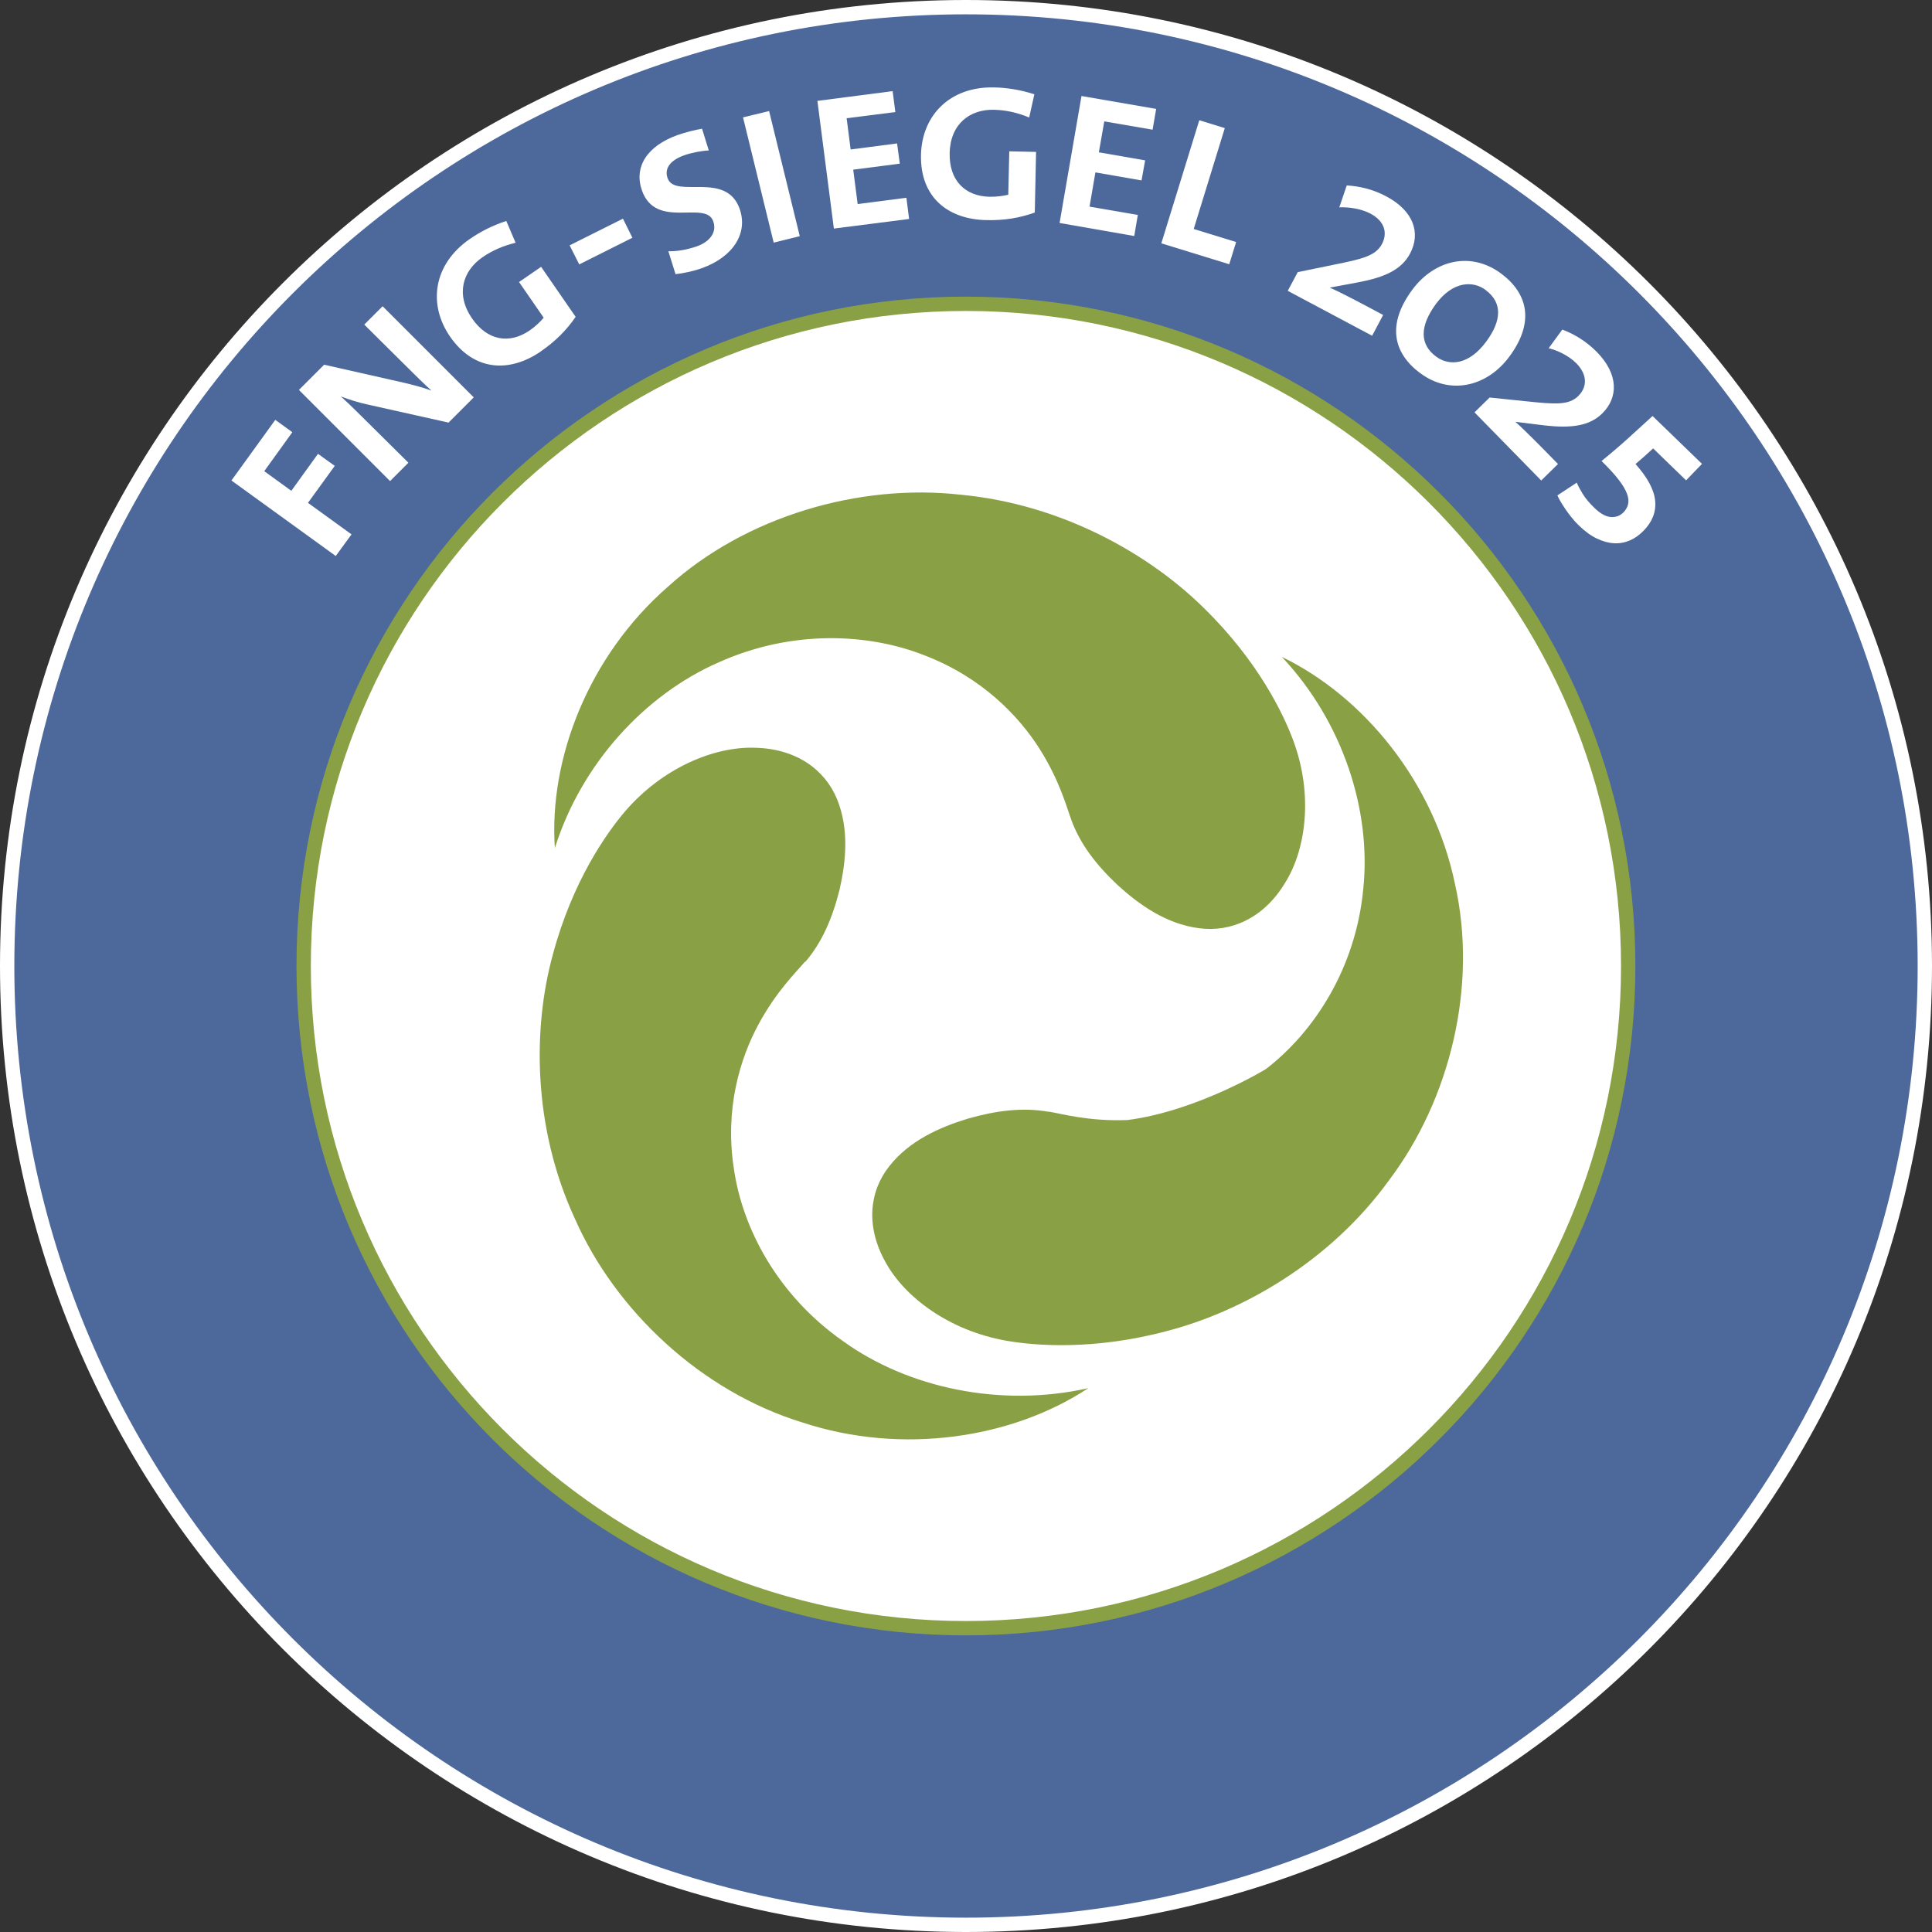
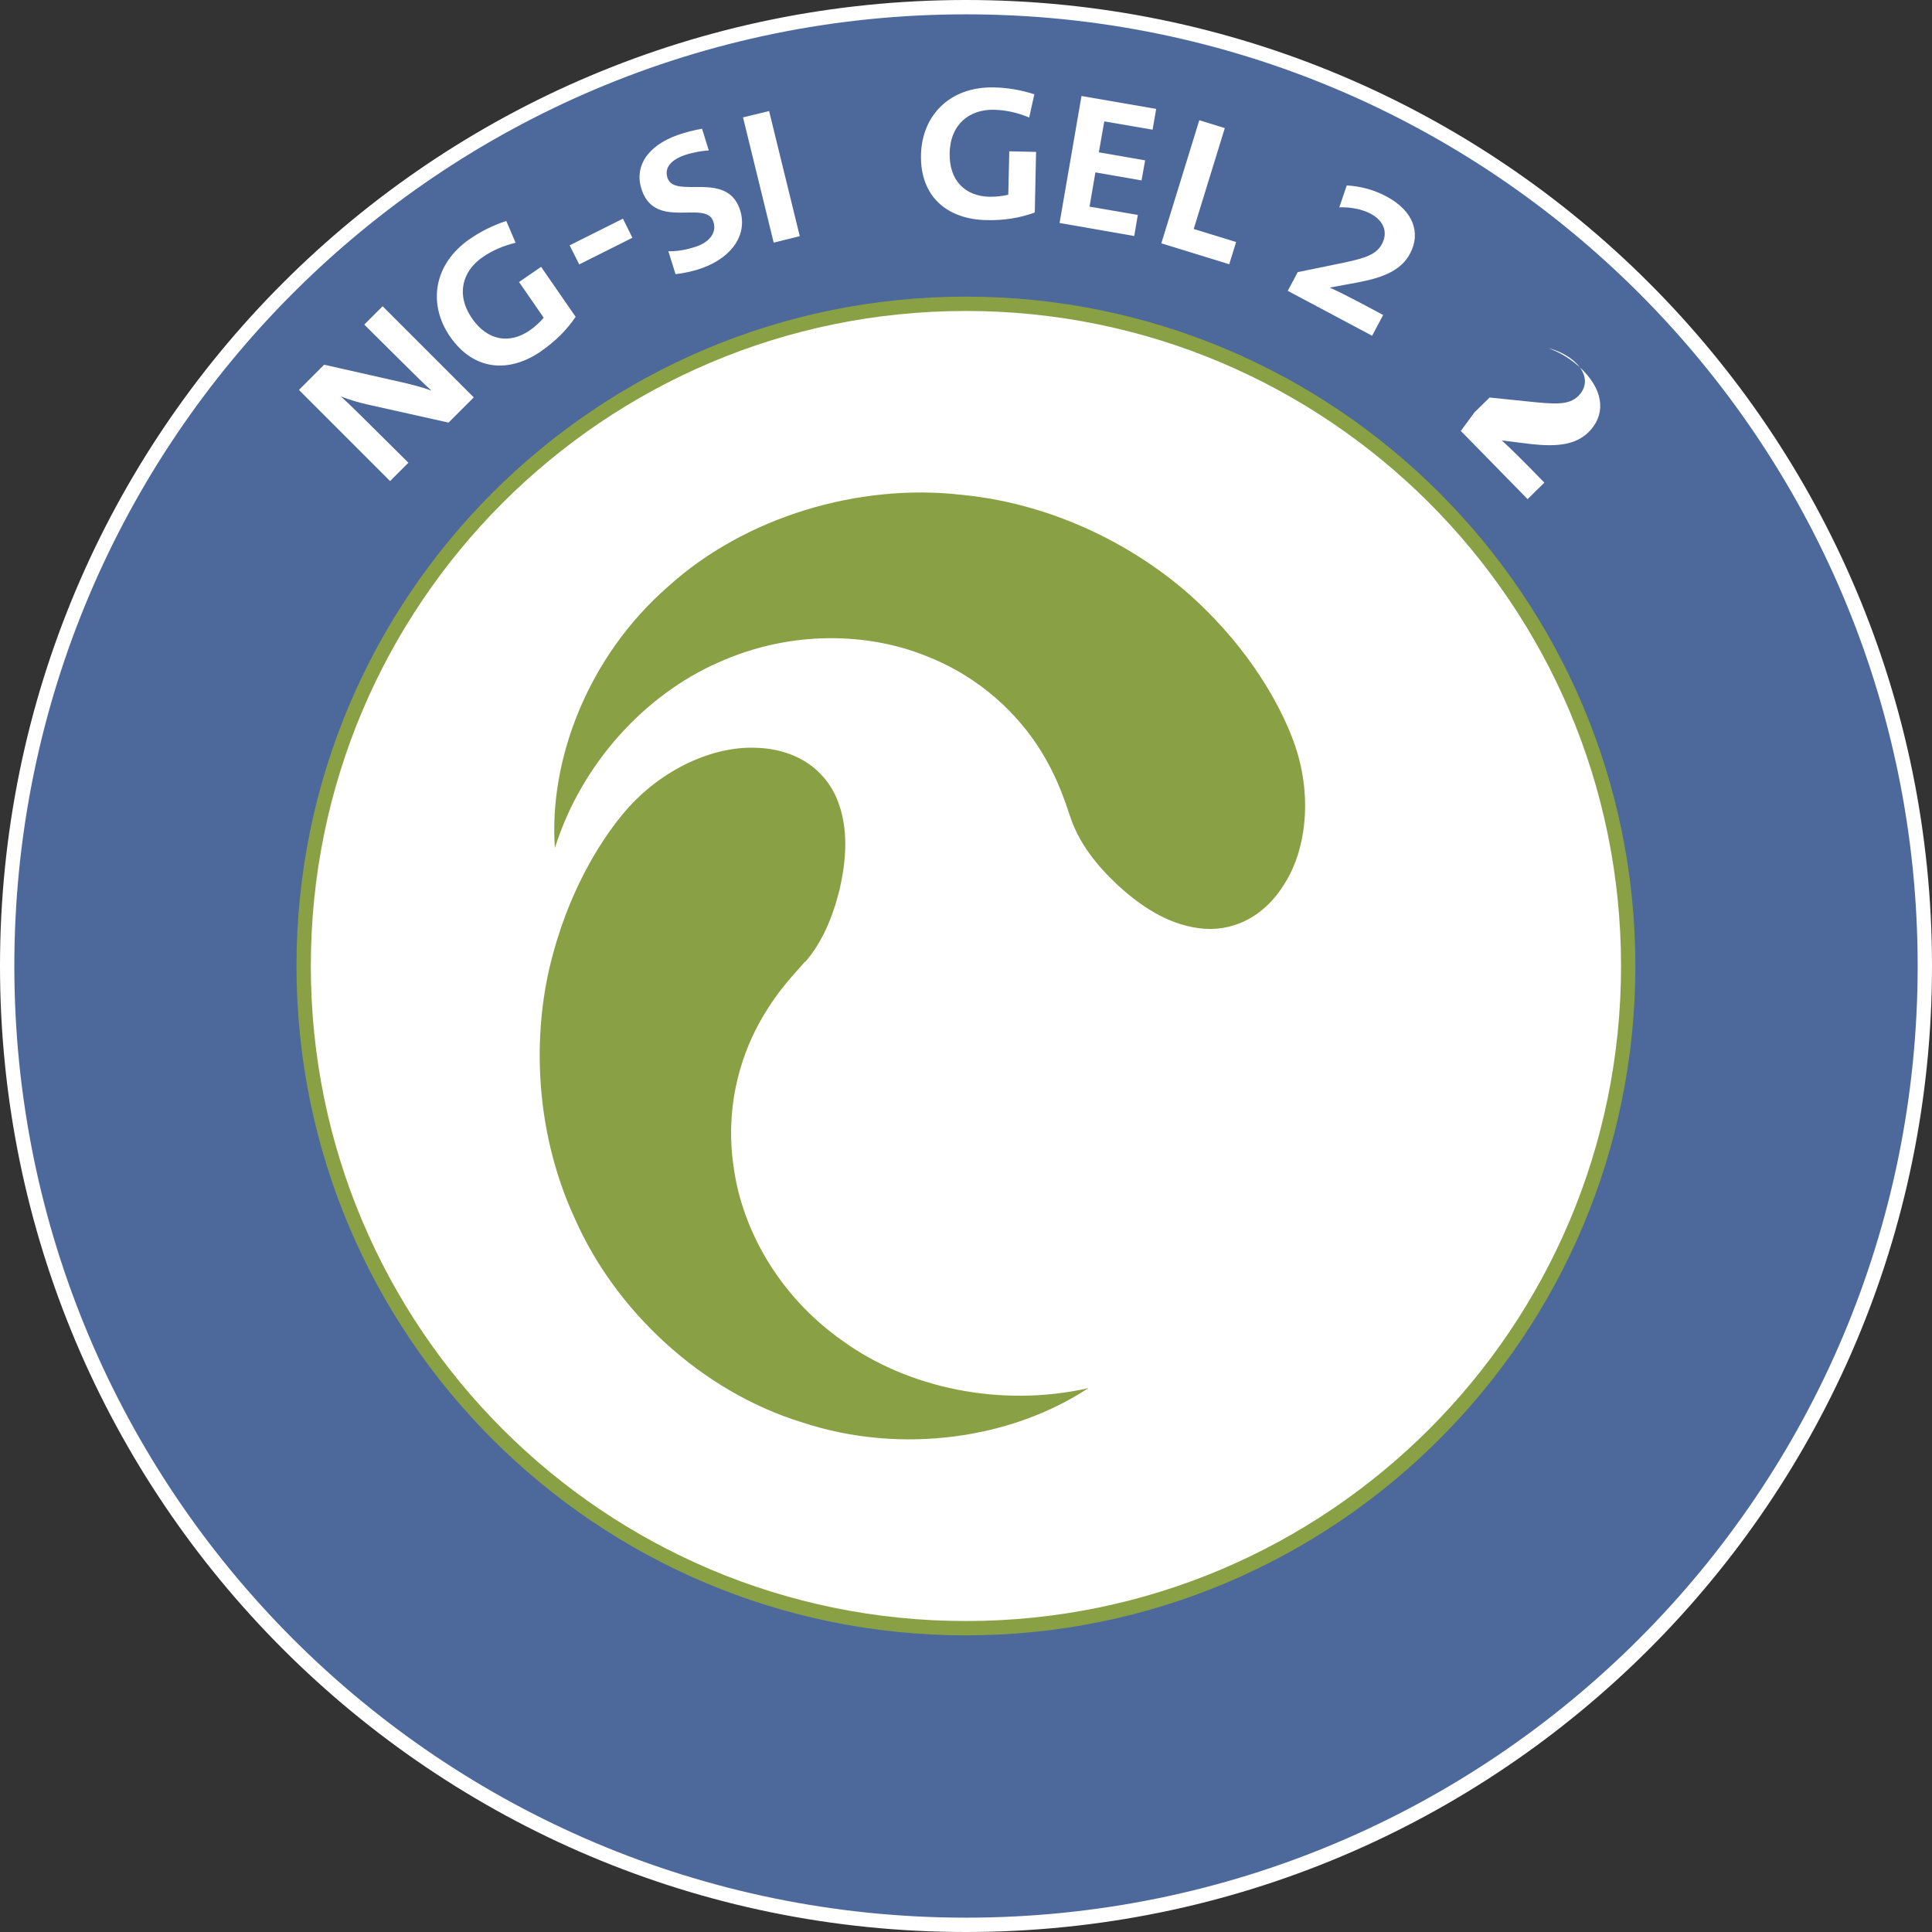
<svg xmlns="http://www.w3.org/2000/svg" id="Ebene_2" data-name="Ebene 2" viewBox="0 0 134.82 134.82">
  <rect x="0" y="0" width="134.82" height="134.82" fill="#333333" stroke="none" />
  <defs>
    <style>
      .cls-1 {
        fill: #8aa044;
      }

      .cls-2 {
        fill: #fff;
      }

      .cls-3 {
        stroke: #8aa044;
      }

      .cls-3, .cls-4 {
        fill: none;
      }

      .cls-4 {
        stroke: #fff;
      }

      .cls-5 {
        fill: #4d699c;
      }
    </style>
  </defs>
  <g id="FNG_Siegel_2025" data-name="FNG Siegel 2025">
    <g>
      <path class="cls-5" d="M133.91,67.41c0,36.96-29.95,66.91-66.91,66.91S.09,104.37.09,67.41,30.05.5,67,.5s66.91,29.95,66.91,66.91h0Z" />
      <path class="cls-4" d="M134.32,67.41c0,36.96-29.95,66.91-66.91,66.91S.5,104.37.5,67.41,30.46.5,67.41.5s66.91,29.95,66.91,66.91h0Z" />
      <path class="cls-2" d="M113.62,67.41c0,25.52-20.69,46.21-46.22,46.21s-46.21-20.69-46.21-46.21,20.69-46.21,46.21-46.21,46.22,20.69,46.22,46.21h0Z" />
      <path class="cls-3" d="M113.62,67.41c0,25.52-20.69,46.21-46.22,46.21s-46.21-20.69-46.21-46.21,20.69-46.21,46.21-46.21,46.22,20.69,46.22,46.21h0Z" />
      <path class="cls-1" d="M56.18,67.1c-.59.71-1.98,2.03-3.26,4.4-1.26,2.34-2.36,5.85-1.71,10.04.59,4.17,3.06,8.87,7.65,12.07,4.49,3.23,10.94,4.64,17.08,3.26-5.26,3.48-12.95,4.7-19.96,2.39-7.05-2.17-13.03-7.79-15.86-14.21-2.98-6.44-2.93-13.4-1.54-18.44,1.37-5.13,3.76-8.49,5.03-9.98,2.61-3.04,6.21-4.54,9.04-4.45,2.88.05,4.89,1.5,5.75,3.56.86,2.08.64,4.35.19,6.33-.5,1.99-1.21,3.67-2.4,5.06" />
-       <path class="cls-1" d="M73.18,77.57c.91.15,2.76.69,5.49.59,4.85-.62,9.66-3.55,9.67-3.56,3.37-2.59,6.27-7.05,6.79-12.55.58-5.45-1.4-11.66-5.68-16.21,5.69,2.75,10.6,8.7,12.08,15.84,1.61,7.1-.34,15.02-4.57,20.64-4.16,5.77-10.31,9.19-15.44,10.54-5.19,1.4-9.35,1.04-11.29.7-3.98-.7-7.1-3.03-8.44-5.49-1.39-2.48-1.13-4.93.26-6.68,1.39-1.78,3.5-2.72,5.46-3.32,1.99-.57,3.84-.81,5.65-.49" />
      <path class="cls-1" d="M74.76,57.21c-.32-.85-.79-2.7-2.23-4.98-1.43-2.24-3.96-4.93-7.97-6.48-3.96-1.58-9.33-1.82-14.43.48-5.09,2.23-9.55,7.03-11.41,12.95-.43-6.23,2.35-13.4,7.88-18.23,5.43-4.93,13.37-7.22,20.42-6.43,7.15.67,13.23,4.2,16.98,7.9,3.82,3.73,5.59,7.46,6.26,9.29,1.38,3.74.89,7.58-.61,9.94-1.48,2.43-3.76,3.43-6,3.12-2.27-.3-4.15-1.63-5.65-3-1.5-1.41-2.63-2.87-3.25-4.58" />
-       <polygon class="cls-2" points="18.44 32.88 20.33 34.25 22.19 31.67 23.36 32.51 21.49 35.09 24.53 37.29 23.43 38.8 16.15 33.53 19.21 29.3 20.4 30.16 18.44 32.88 18.44 32.88" />
      <path class="cls-2" d="M31.3,29.49l-5.64-1.26c-.62-.13-1.31-.35-1.86-.56h-.01c.38.34.78.72,1.37,1.31l3.34,3.31-1.28,1.28-6.36-6.36,1.76-1.76,5.53,1.25c.64.15,1.3.32,1.94.55h.01c-.43-.39-1.05-.99-1.87-1.81l-2.81-2.79,1.28-1.28,6.36,6.36-1.76,1.76h0Z" />
      <path class="cls-2" d="M37.76,24.51c-2.22,1.53-4.69,1.39-6.36-1.03-1.53-2.22-1.19-5.02,1.38-6.8.78-.54,1.63-.96,2.55-1.26l.65,1.52c-.83.2-1.6.52-2.31,1.01-1.38.95-1.89,2.59-.73,4.27,1.09,1.58,2.64,1.79,4.02.84.38-.26.73-.59.98-.89l-1.72-2.49,1.54-1.06,2.41,3.49c-.63.92-1.41,1.71-2.42,2.4h0Z" />
      <polygon class="cls-2" points="40.42 18.45 39.75 17.12 43.47 15.26 44.13 16.59 40.42 18.45 40.42 18.45" />
      <path class="cls-2" d="M48.96,18.72c-.59.21-1.31.36-1.82.41l-.5-1.6c.56.02,1.27-.09,1.99-.34.8-.28,1.44-.92,1.14-1.75-.53-1.5-3.99.61-4.97-2.14-.57-1.6.29-3.1,2.52-3.89.49-.17,1.16-.34,1.67-.43l.47,1.52c-.51.02-1.21.16-1.7.33-1.07.38-1.4.98-1.17,1.61.52,1.45,4.07-.53,5.02,2.12.62,1.73-.48,3.39-2.65,4.16h0Z" />
      <polygon class="cls-2" points="53.99 16.93 51.85 8.19 53.67 7.75 55.81 16.48 53.99 16.93 53.99 16.93" />
-       <polygon class="cls-2" points="58.19 15.95 57.04 7.04 62.29 6.36 62.48 7.82 59.08 8.25 59.36 10.43 62.6 10.01 62.79 11.42 59.54 11.84 59.85 14.24 63.25 13.8 63.44 15.28 58.19 15.95 58.19 15.95" />
      <path class="cls-2" d="M68.82,15.36c-2.7-.06-4.62-1.62-4.55-4.56.06-2.7,1.97-4.77,5.1-4.7.95.02,1.88.18,2.81.48l-.36,1.62c-.79-.33-1.6-.52-2.46-.54-1.68-.04-3.05.99-3.09,3.03-.04,1.92,1.09,3,2.77,3.04.47.01.94-.05,1.32-.14l.07-3.03,1.87.04-.09,4.23c-1.05.38-2.14.56-3.37.53h0Z" />
      <polygon class="cls-2" points="73.94 15.56 75.47 6.7 80.68 7.6 80.43 9.05 77.06 8.47 76.68 10.63 79.91 11.19 79.66 12.59 76.44 12.03 76.03 14.42 79.4 15 79.15 16.47 73.94 15.56 73.94 15.56" />
      <polygon class="cls-2" points="81.04 16.98 83.69 8.39 85.47 8.94 83.3 15.98 86.26 16.89 85.78 18.44 81.04 16.98 81.04 16.98" />
      <path class="cls-2" d="M89.86,20.3l.7-1.31,2.58-.53c1.89-.38,2.85-.6,3.29-1.42.42-.78.19-1.61-.79-2.13-.7-.37-1.59-.47-2.18-.44l.52-1.53c.86.05,1.82.26,2.77.77,1.91,1.02,2.4,2.56,1.65,3.98-.6,1.13-1.76,1.65-3.56,2l-2,.37-.03.02c.81.35,2.23,1.11,3.71,1.9l-.77,1.45-5.88-3.13" />
-       <path class="cls-2" d="M99.13,26.06c-1.92-1.42-2.37-3.42-.57-5.85,1.55-2.08,4.08-2.68,6.18-1.13,1.85,1.37,2.39,3.37.59,5.8-1.57,2.13-4.15,2.69-6.19,1.18h0ZM103.68,20.24c-.9-.67-2.29-.62-3.47.96-1.15,1.56-1.15,2.83,0,3.68.96.71,2.32.56,3.5-1.04,1.09-1.47,1.14-2.73-.04-3.6h0Z" />
-       <path class="cls-2" d="M102.89,28.78l1.06-1.04,2.62.27c1.92.2,2.9.28,3.56-.37.63-.62.66-1.47-.11-2.27-.56-.57-1.37-.93-1.95-1.07l.95-1.3c.81.3,1.66.8,2.41,1.56,1.51,1.54,1.52,3.16.38,4.29-.91.89-2.18,1.04-4,.84l-2.02-.25h-.04c.67.59,1.8,1.74,2.97,2.94l-1.17,1.15-4.66-4.76" />
+       <path class="cls-2" d="M102.89,28.78l1.06-1.04,2.62.27c1.92.2,2.9.28,3.56-.37.63-.62.66-1.47-.11-2.27-.56-.57-1.37-.93-1.95-1.07c.81.3,1.66.8,2.41,1.56,1.51,1.54,1.52,3.16.38,4.29-.91.89-2.18,1.04-4,.84l-2.02-.25h-.04c.67.59,1.8,1.74,2.97,2.94l-1.17,1.15-4.66-4.76" />
    </g>
-     <path class="cls-2" d="M113.27,35.78c.17-.18.29-.37.34-.59.05-.22.03-.46-.08-.75s-.3-.61-.59-.98c-.28-.37-.68-.8-1.18-1.29.62-.5,1.24-1.03,1.85-1.58.61-.55,1.18-1.07,1.71-1.56l3.45,3.34-1.11,1.15-2.3-2.23c-.23.21-.45.41-.66.6s-.41.35-.57.49c.83.93,1.29,1.78,1.37,2.55.08.77-.19,1.48-.81,2.11-.29.29-.6.52-.95.67-.35.15-.72.22-1.1.2-.39-.02-.79-.13-1.21-.33-.42-.2-.84-.51-1.26-.92-.17-.16-.33-.34-.49-.54-.16-.2-.31-.39-.44-.59-.14-.2-.25-.38-.35-.55-.1-.17-.17-.31-.21-.41l1.35-.89c.09.22.23.48.42.79s.46.63.81.97c.42.41.81.62,1.16.64.35.02.64-.09.86-.32Z" />
  </g>
</svg>